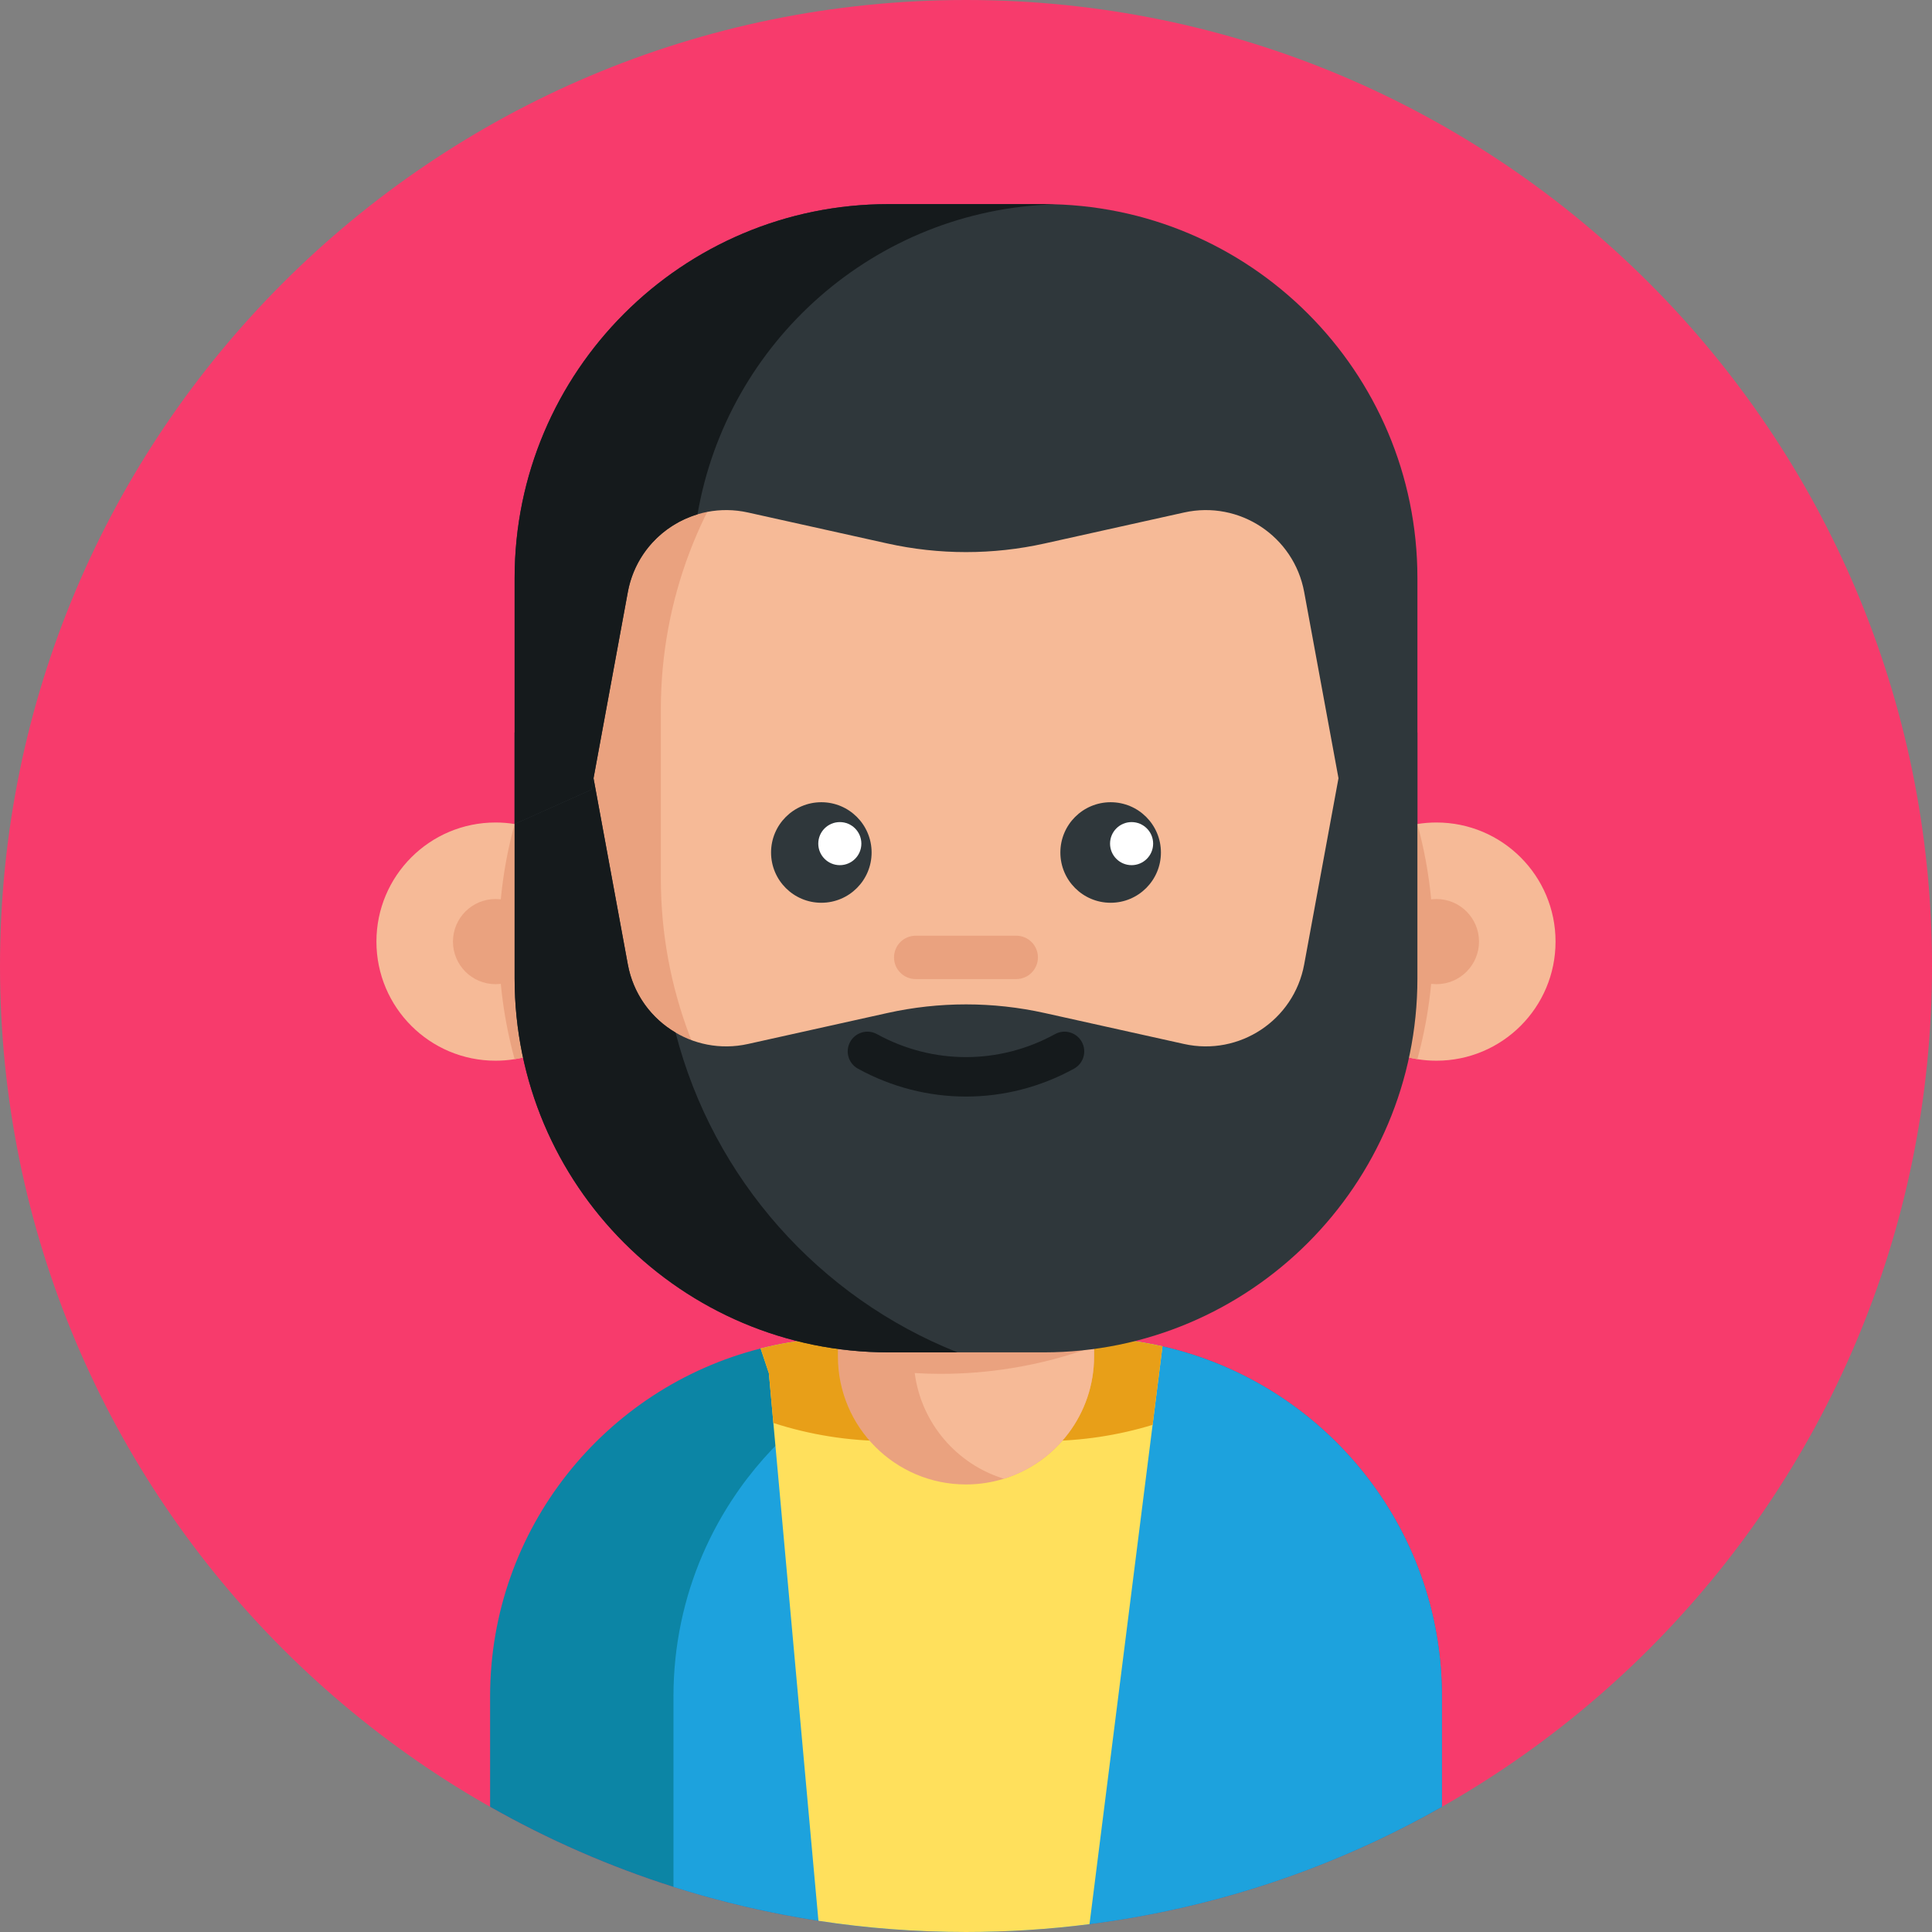
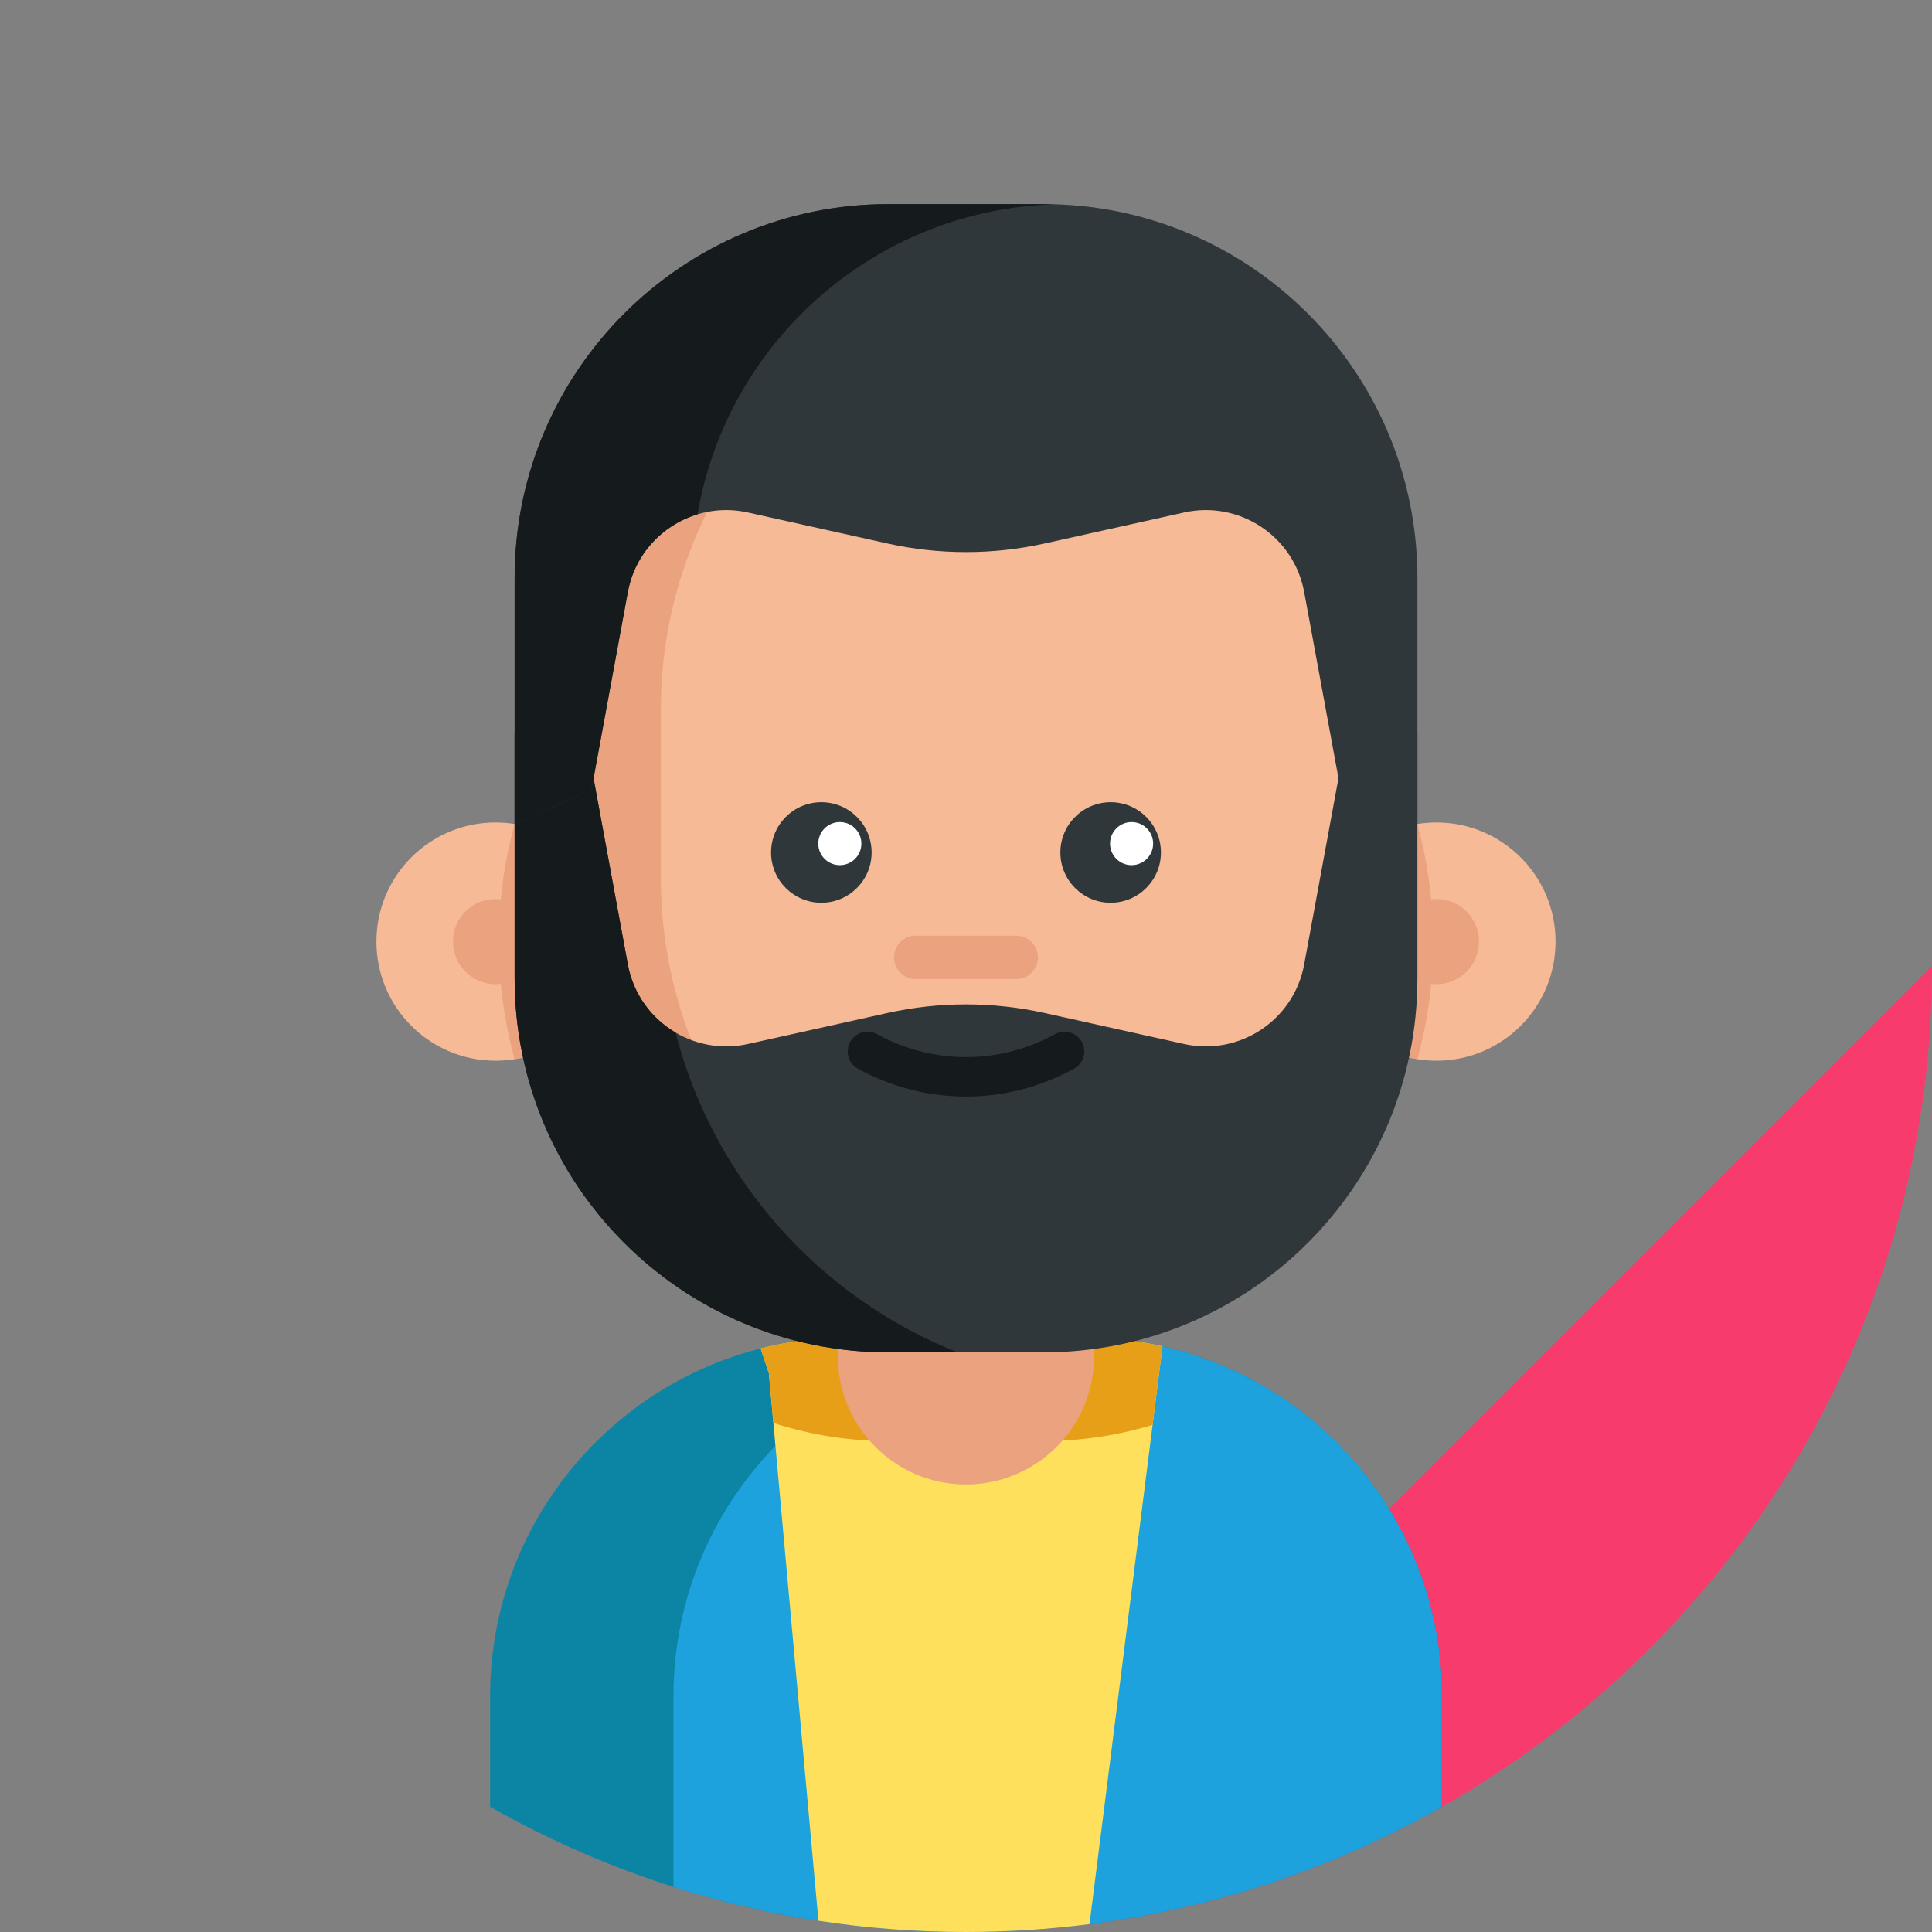
<svg xmlns="http://www.w3.org/2000/svg" height="512pt" viewBox="0 0 512 512" width="512pt">
  <rect x="0" y="0" width="512" height="512" fill="#808080" stroke="none" />
-   <path d="m512 256c0 141.387-114.613 256-256 256s-256-114.613-256-256 114.613-256 256-256 256 114.613 256 256zm0 0" fill="#f73b6c" />
+   <path d="m512 256c0 141.387-114.613 256-256 256zm0 0" fill="#f73b6c" />
  <path d="m382.121 449.578v29.246c-28.223 16.008-59.789 26.812-93.391 31.094-10.723 1.371-21.641 2.082-32.727 2.082-13.312 0-26.363-1.016-39.109-2.969-13.168-2.016-26-5.047-38.422-8.984-17.031-5.402-33.301-12.551-48.59-21.223v-29.246c0-44.441 30.48-81.785 71.691-92.215 5.066-1.293 10.305-2.172 15.664-2.602 2.57-.207 5.16-.312 7.785-.312h61.949c7.254 0 14.316.805 21.098 2.34.062.012.137.031.199.043 42.297 9.676 73.852 47.531 73.852 92.746zm0 0" fill="#0c85a5" />
  <path d="m382.121 449.578v29.246c-22.727 12.895-47.613 22.414-74 27.855-1.566.324-3.145.637-4.723.93-7.387 1.391-14.887 2.457-22.484 3.176-6.07.598-12.215.973-18.402 1.129-2.16.055-4.336.086-6.508.086-8.414 0-16.719-.41-24.922-1.191-7.598-.742-15.098-1.809-22.484-3.199-10.273-1.922-20.324-4.461-30.125-7.562v-50.469c0-6.742.699-13.324 2.035-19.668 2.613-12.453 7.672-24 14.641-34.137.273-.418.562-.812.848-1.223 5.273-7.426 11.586-14.062 18.734-19.684 16.195-12.789 36.652-20.418 58.891-20.418h13.352c4.285 0 8.508.281 12.645.836 7.449.98 14.641 2.844 21.441 5.465 35.715 13.688 61.062 48.297 61.062 88.828zm0 0" fill="#1da2dd" />
  <path d="m308.07 356.789-2.621 20.816-3.043 24.062-13.676 108.25c-10.723 1.371-21.641 2.082-32.727 2.082-13.312 0-26.363-1.016-39.109-2.969l-1.141-12.559-10.805-119.371-1.191-13.195-2.184-6.543c5.066-1.293 10.305-2.172 15.664-2.602 2.57-.207 5.16-.312 7.785-.312h61.949c7.254 0 14.316.805 21.098 2.34zm0 0" fill="#ffe05c" />
  <path d="m308.07 356.789-2.621 20.816c-9.145 2.789-18.852 4.293-28.914 4.293h-41.062c-10.66 0-20.91-1.684-30.523-4.797l-1.191-13.195-2.184-6.543c5.066-1.293 10.305-2.172 15.664-2.602 2.57-.207 5.16-.312 7.785-.312h61.949c7.254 0 14.316.805 21.098 2.34zm0 0" fill="#e89f18" />
  <path d="m289.941 317.801v41.656c0 15.25-10.055 28.141-23.906 32.422-3.168.98-6.547 1.516-10.043 1.516-18.742 0-33.938-15.195-33.938-33.938v-41.656zm0 0" fill="#eaa27f" />
-   <path d="m289.941 356.816v2.641c0 15.25-10.055 28.141-23.906 32.422-12.496-3.844-21.891-14.707-23.625-28.004 2.266.141 4.547.211 6.836.211 6.422 0 12.719-.512 18.852-1.52 7.555-1.211 14.855-3.156 21.844-5.75zm0 0" fill="#f6ba97" />
  <path d="m162.887 249.531c0 15.715-11.477 28.742-26.508 31.16-1.641.27-3.332.406-5.055.406-17.438 0-31.566-14.129-31.566-31.566 0-17.434 14.129-31.562 31.566-31.562 1.723 0 3.414.137 5.055.406 15.031 2.418 26.508 15.445 26.508 31.156zm0 0" fill="#f6ba97" />
  <path d="m162.887 249.531c0 15.715-11.477 28.742-26.508 31.16-2.73-9.926-4.188-20.375-4.188-31.16 0-10.781 1.457-21.23 4.188-31.156 15.031 2.418 26.508 15.445 26.508 31.156zm0 0" fill="#eaa27f" />
  <path d="m142.605 249.531c0 6.234-5.051 11.285-11.281 11.285s-11.285-5.051-11.285-11.285c0-6.23 5.055-11.281 11.285-11.281s11.281 5.051 11.281 11.281zm0 0" fill="#eaa27f" />
  <path d="m349.105 249.531c0 15.715 11.477 28.742 26.508 31.16 1.645.27 3.332.406 5.055.406 17.438 0 31.566-14.129 31.566-31.566 0-17.434-14.129-31.562-31.566-31.562-1.723 0-3.41.137-5.055.406-15.031 2.418-26.508 15.445-26.508 31.156zm0 0" fill="#f6ba97" />
  <g fill="#eaa27f">
    <path d="m349.105 249.531c0 15.715 11.477 28.742 26.508 31.16 2.73-9.926 4.188-20.375 4.188-31.16 0-10.781-1.457-21.23-4.188-31.156-15.031 2.418-26.508 15.445-26.508 31.156zm0 0" />
    <path d="m373.438 188.039v44.723c0 58.441-42.691 106.922-98.594 115.918-.188.031-.387.062-.574.098-5.945.949-12.051 1.418-18.277 1.418-64.855 0-117.438-52.578-117.438-117.434v-44.723c0-13.656 2.332-26.781 6.637-38.977 16.059-45.703 59.613-78.469 110.801-78.469h.012c6.215 0 12.328.48 18.285 1.418 56.172 8.777 99.148 57.387 99.148 116.027zm0 0" />
    <path d="m391.953 249.531c0 6.234-5.051 11.285-11.285 11.285-6.23 0-11.281-5.051-11.281-11.285 0-6.23 5.051-11.281 11.281-11.281 6.234 0 11.285 5.051 11.285 11.281zm0 0" />
  </g>
  <path d="m373.438 188.039v44.723c0 58.441-42.691 106.922-98.594 115.918-.188.031-.387.062-.574.098-56.176-8.777-99.141-57.387-99.141-116.016v-44.723c0-58.641 42.977-107.25 99.16-116.027 56.172 8.777 99.148 57.387 99.148 116.027zm0 0" fill="#f6ba97" />
  <path d="m276.867 268.465 36.922 8.203c14.668 3.258 29.113-6.305 31.832-21.082l9.648-52.363 20.359-9.113v65.184c0 54.73-44.367 99.098-99.098 99.098h-41.055c-54.73 0-99.098-44.367-99.098-99.098v-65.184l20.359 9.113 9.645 52.363c2.723 14.777 17.168 24.34 31.832 21.082l36.922-8.203c13.746-3.055 27.988-3.055 41.73 0zm0 0" fill="#2f373b" />
  <path d="m253.742 358.387h-18.266c-54.73 0-99.098-44.363-99.098-99.098v-65.18l20.355 9.113 9.645 52.359c1.453 7.898 6.258 14.312 12.652 18.055 9.949 38.734 38.059 70.195 74.711 84.75zm0 0" fill="#151a1c" />
  <path d="m255.996 290.602c-9.836 0-19.668-2.465-28.633-7.391-2.531-1.391-3.453-4.566-2.062-7.098 1.391-2.527 4.566-3.449 7.094-2.062 14.777 8.125 32.422 8.125 47.199 0 2.527-1.387 5.703-.465 7.094 2.062 1.391 2.531.469 5.707-2.062 7.098-8.961 4.926-18.797 7.391-28.629 7.391zm0 0" fill="#151a1c" />
  <path d="m269.316 259.465h-26.645c-3.176 0-5.746-2.57-5.746-5.746s2.57-5.746 5.746-5.746h26.645c3.176 0 5.746 2.57 5.746 5.746 0 3.172-2.57 5.746-5.746 5.746zm0 0" fill="#eaa27f" />
  <path d="m230.984 225.922c0 7.359-5.961 13.32-13.32 13.32-7.359 0-13.324-5.961-13.324-13.32s5.965-13.324 13.324-13.324c7.359 0 13.32 5.965 13.32 13.324zm0 0" fill="#2f373b" />
  <path d="m307.656 225.922c0 7.359-5.965 13.32-13.324 13.32s-13.324-5.961-13.324-13.32 5.965-13.324 13.324-13.324 13.324 5.965 13.324 13.324zm0 0" fill="#2f373b" />
  <path d="m228.27 223.57c0 3.152-2.555 5.707-5.707 5.707s-5.711-2.555-5.711-5.707c0-3.152 2.559-5.707 5.711-5.707s5.707 2.555 5.707 5.707zm0 0" fill="#fff" />
  <path d="m305.594 223.57c0 3.152-2.559 5.707-5.711 5.707-3.152 0-5.707-2.555-5.707-5.707 0-3.152 2.555-5.707 5.707-5.707 3.152 0 5.711 2.555 5.711 5.707zm0 0" fill="#fff" />
  <path d="m235.137 144.02-36.922-8.203c-14.664-3.262-29.109 6.305-31.832 21.082l-9.645 52.363-20.359 9.113v-65.188c0-54.727 44.367-99.094 99.098-99.094h41.055c54.73 0 99.098 44.367 99.098 99.094v65.188l-20.359-9.113-9.648-52.363c-2.719-14.777-17.164-24.344-31.832-21.082l-36.922 8.203c-13.742 3.055-27.984 3.055-41.73 0zm0 0" fill="#2f373b" />
  <path d="m279.512 54.137c-47.629 1.41-86.82 36.434-94.668 82.168-9.207 2.758-16.594 10.449-18.465 20.598l-9.645 52.359-20.355 9.109v-65.18c0-54.73 44.367-99.098 99.09-99.098h41.062c.992 0 1.984.012 2.98.043zm0 0" fill="#151a1c" />
</svg>